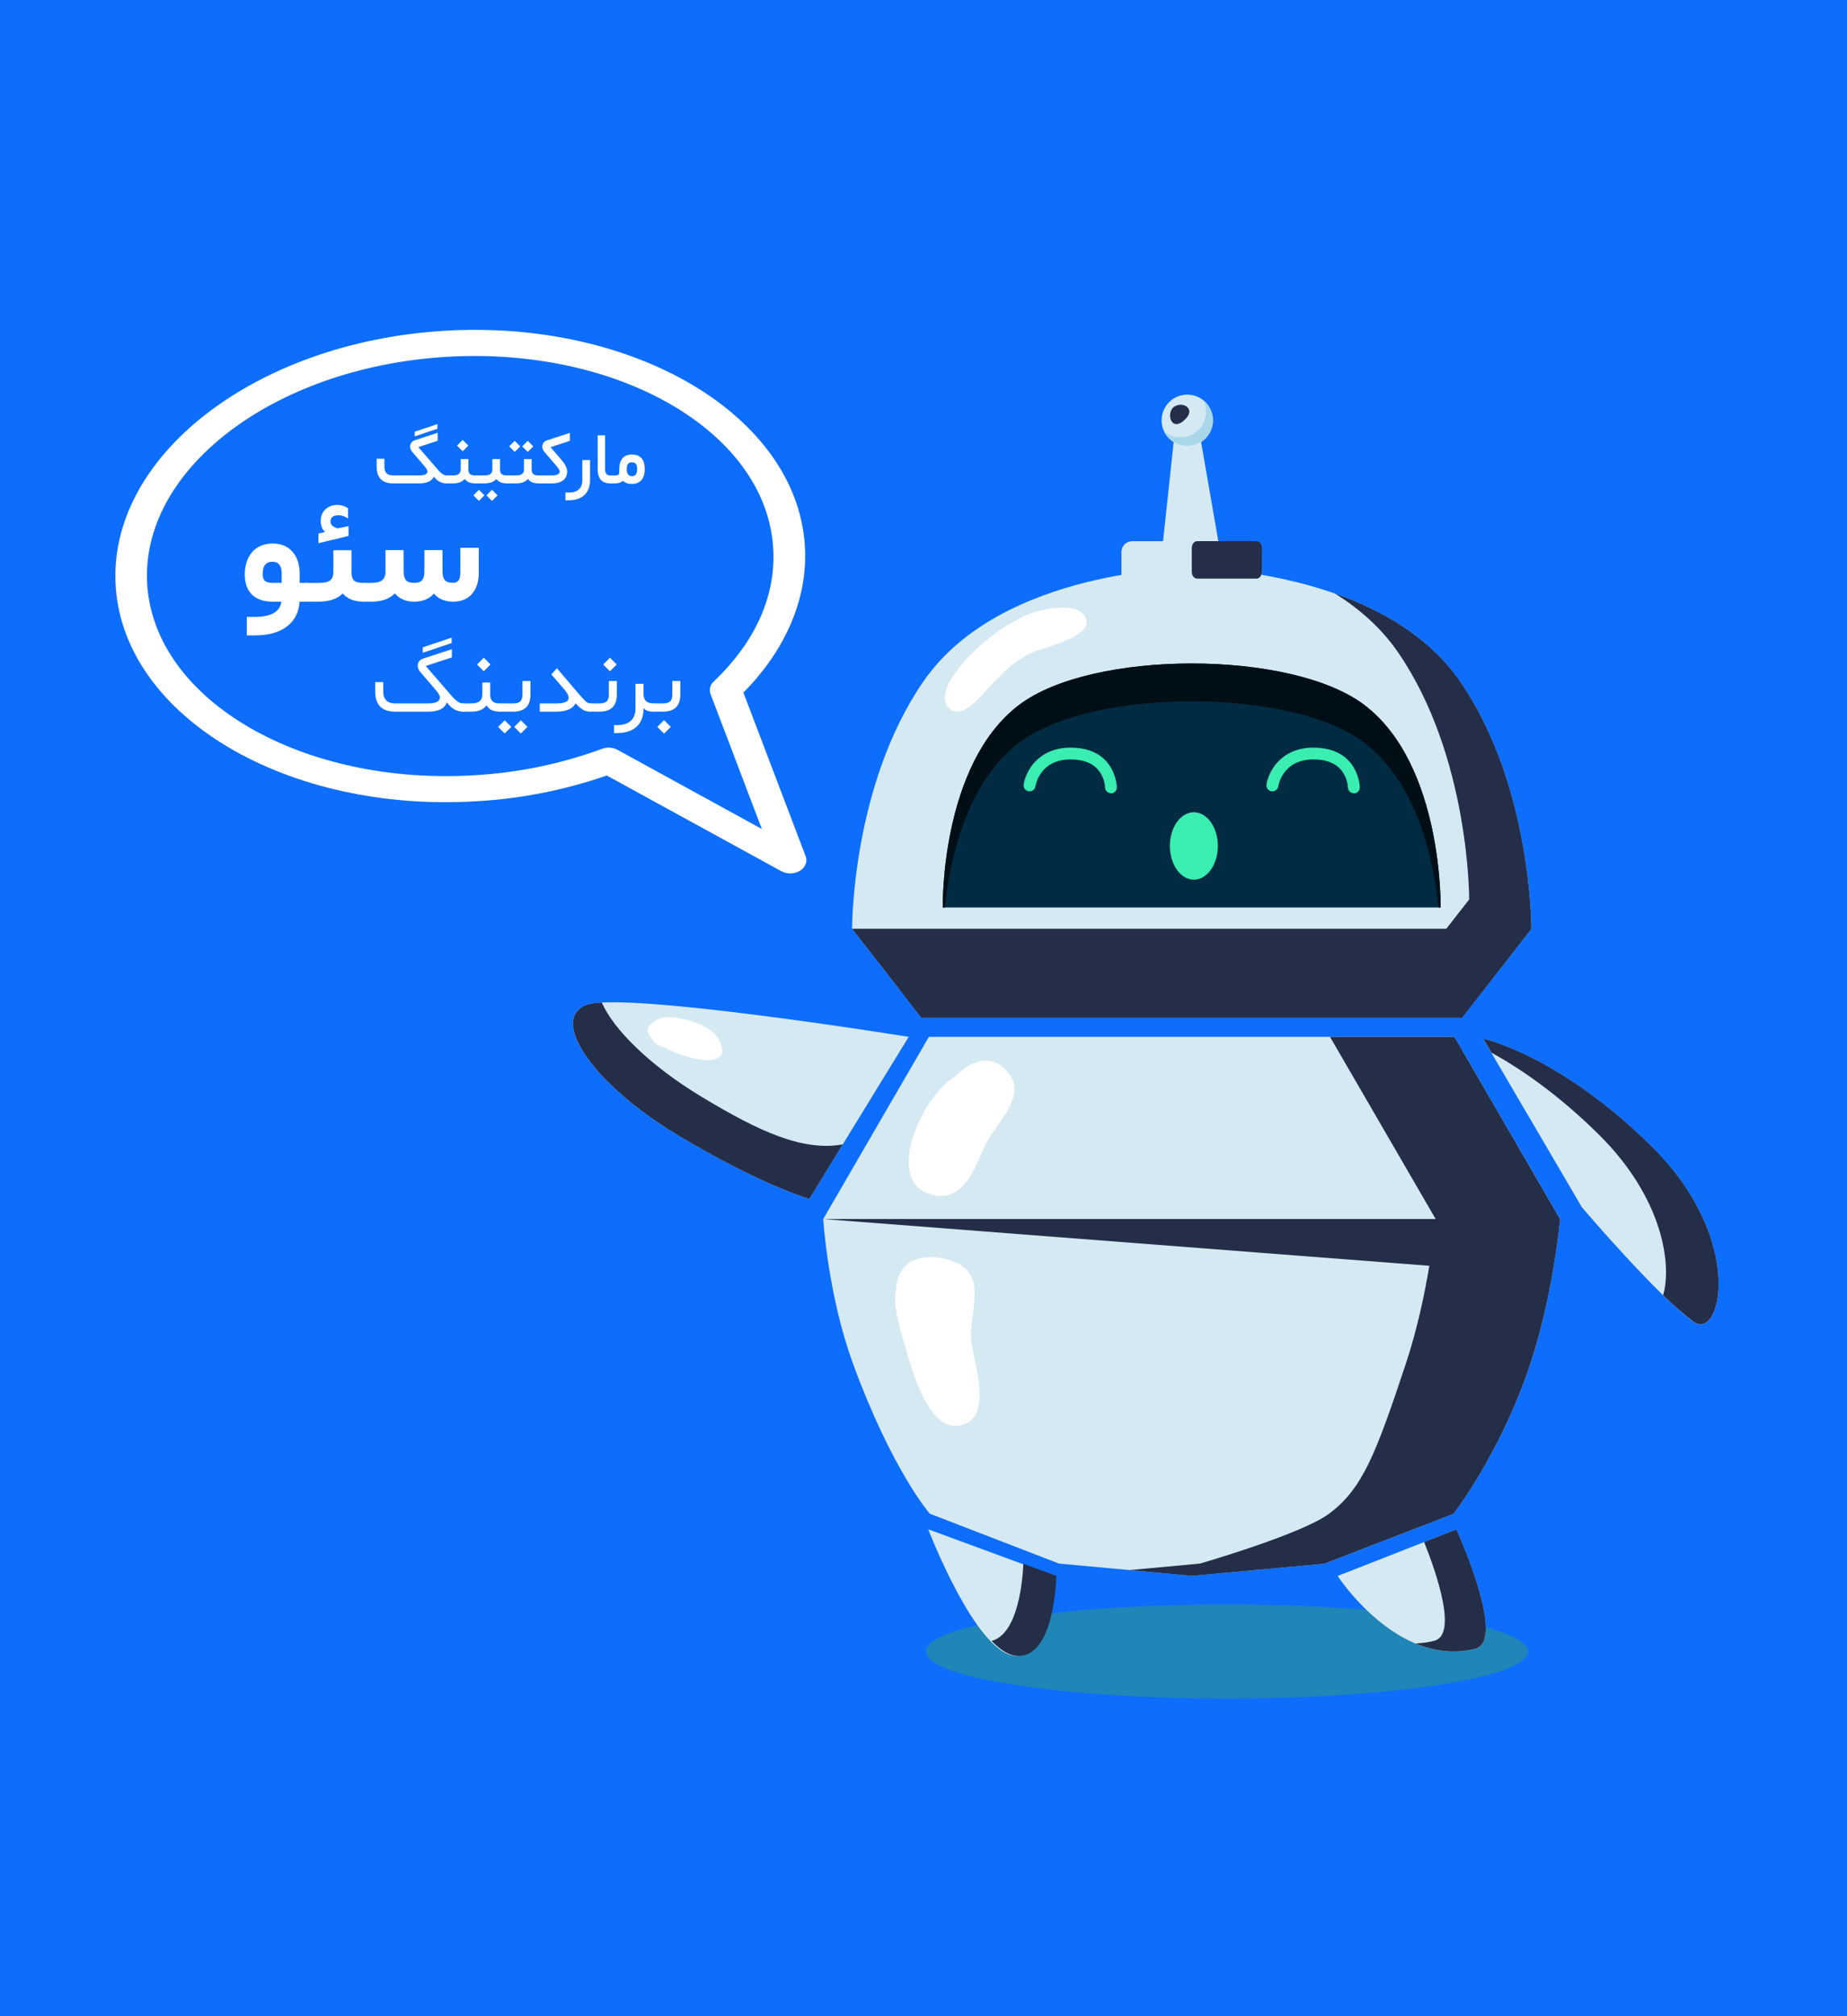
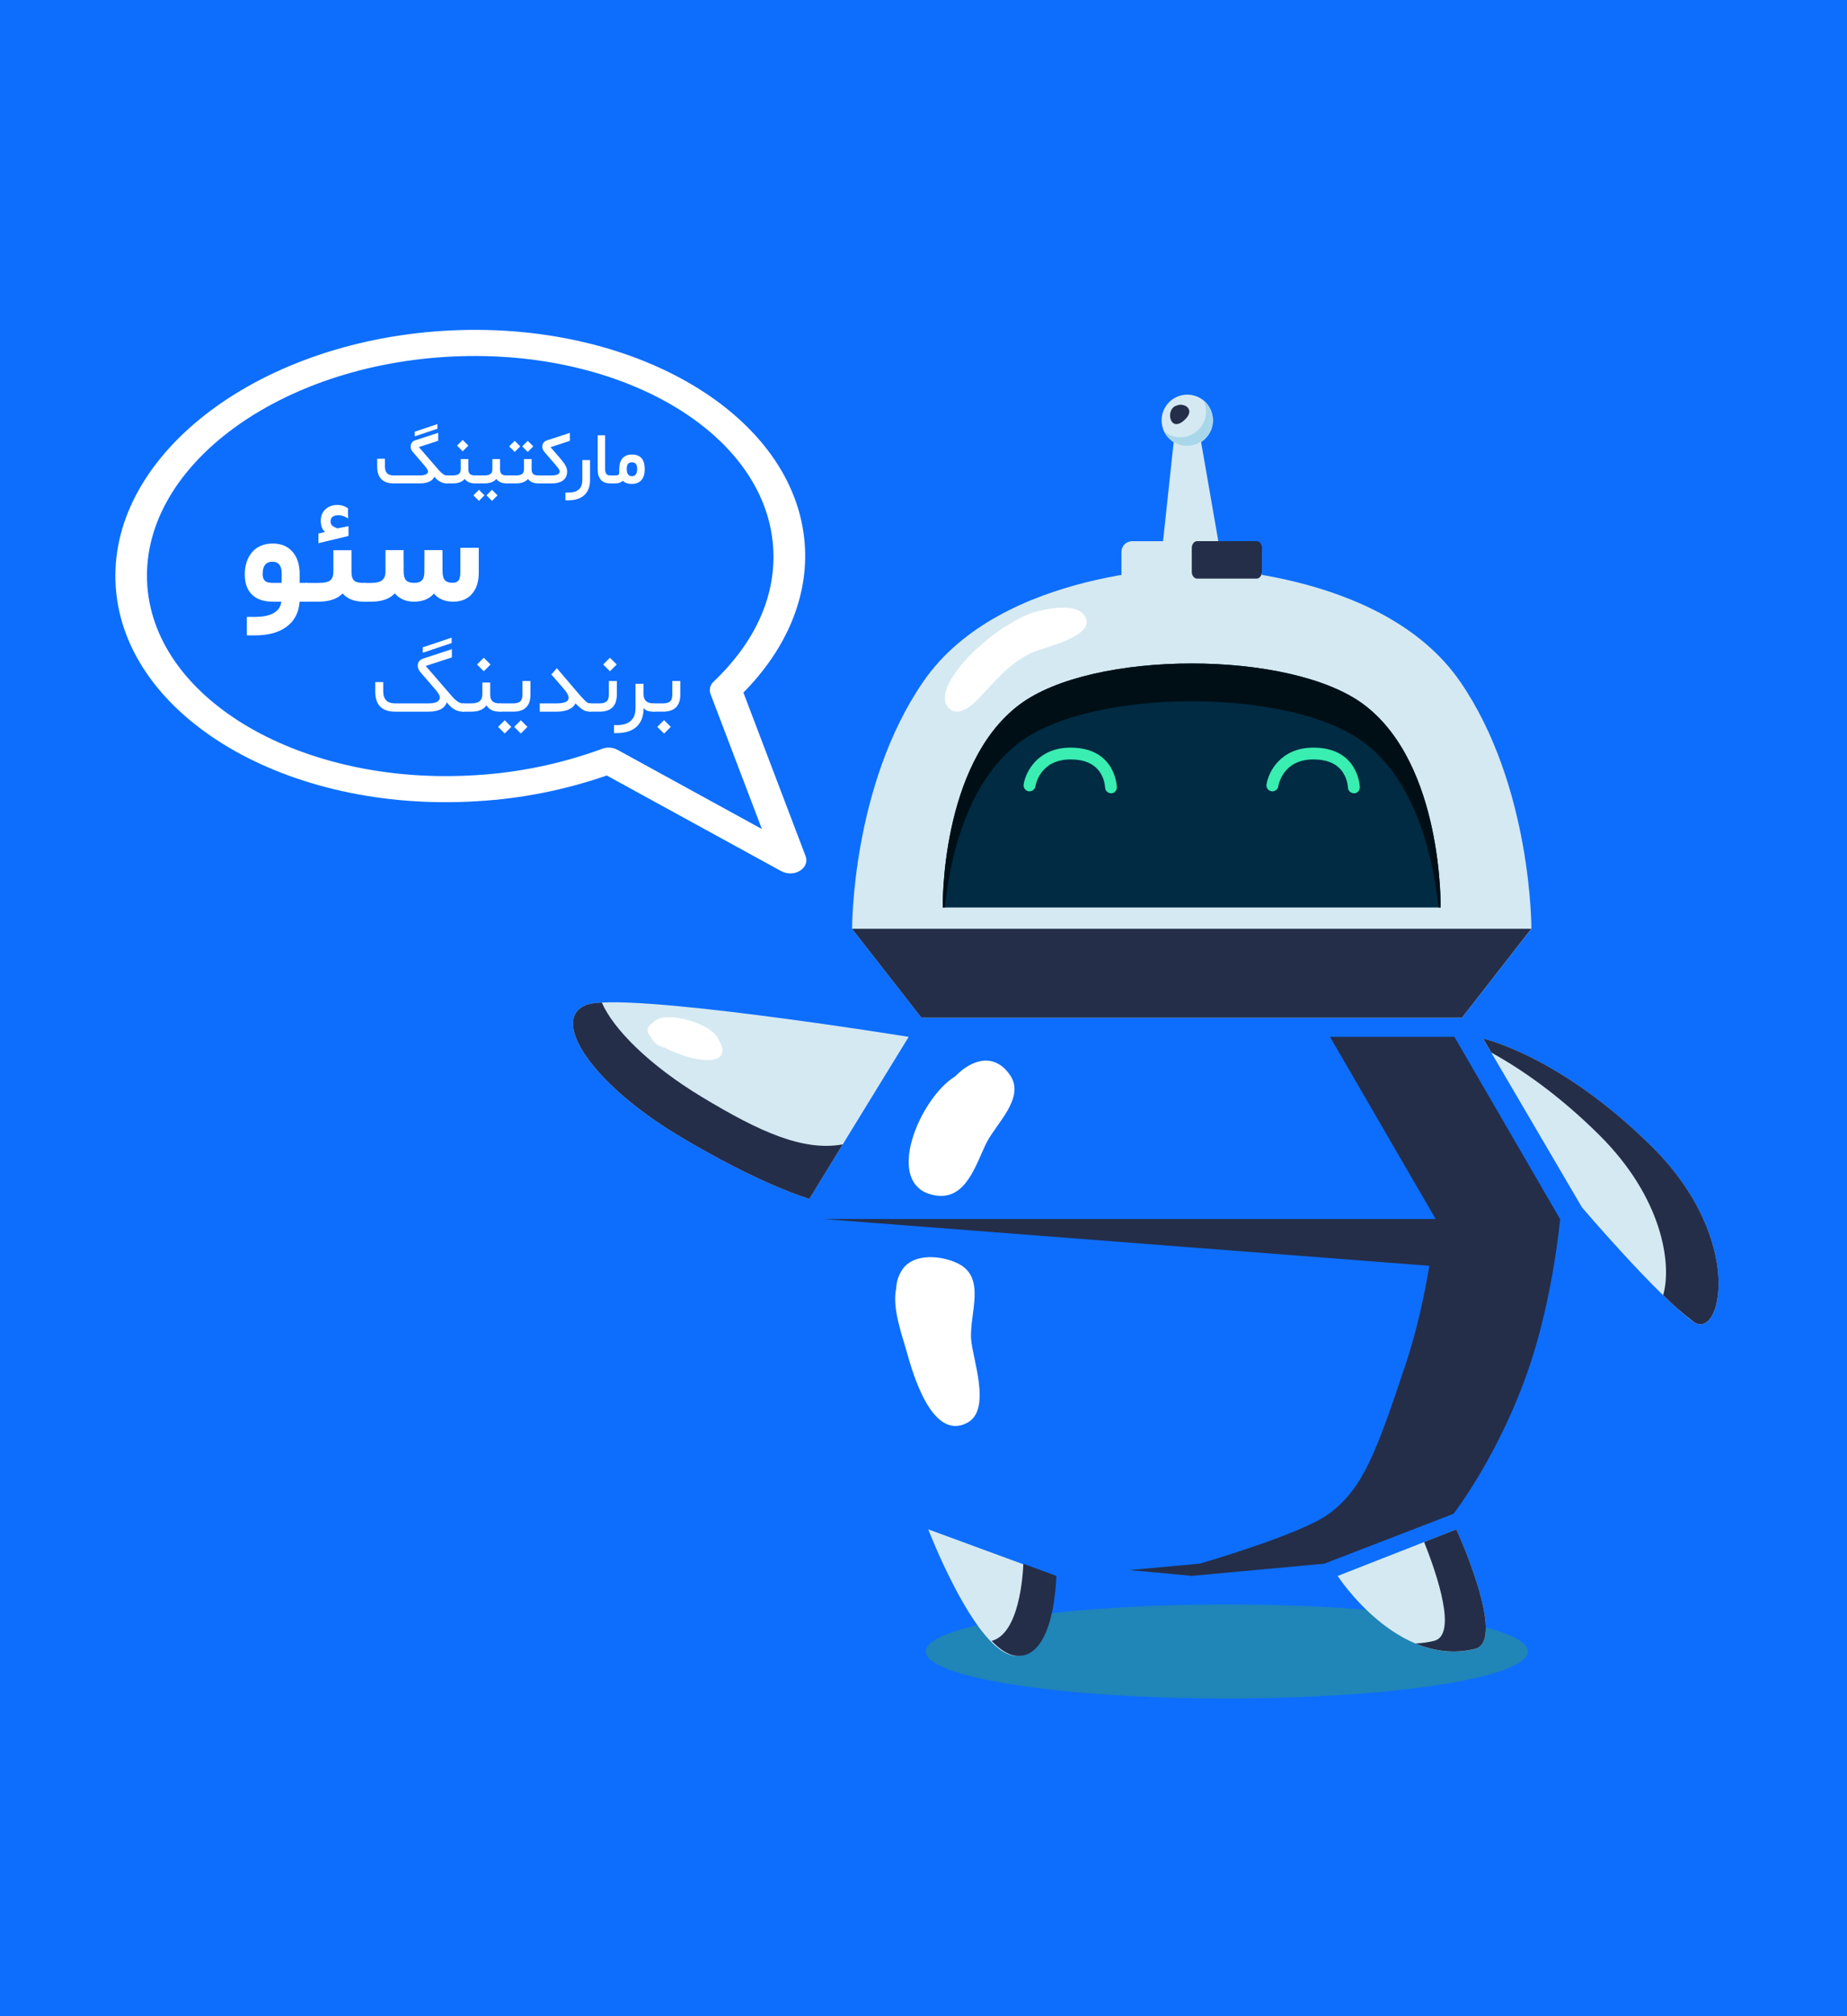
<svg xmlns="http://www.w3.org/2000/svg" id="Layer_1" data-name="Layer 1" viewBox="0 0 550 600">
  <defs>
    <style>
      .cls-1 {
        fill: #fff;
      }

      .cls-2 {
        fill: #a8d7e9;
      }

      .cls-3 {
        fill: #2085b7;
      }

      .cls-4 {
        fill: #0d6efd;
      }

      .cls-5 {
        fill: #d5e9f2;
      }

      .cls-6 {
        fill: #000f16;
      }

      .cls-7, .cls-8 {
        fill: none;
      }

      .cls-9 {
        fill: #002b43;
      }

      .cls-8 {
        clip-path: url(#clippath);
      }

      .cls-10 {
        fill: #242e49;
      }

      .cls-11 {
        fill: #3aedb1;
      }
    </style>
    <clipPath id="clippath">
      <rect class="cls-7" x="275.33" y="477.43" width="180" height="27.97" />
    </clipPath>
  </defs>
  <rect class="cls-4" width="550" height="600" />
  <g class="cls-8">
    <path class="cls-3" d="m454.99,491.46c0,7.73-40.14,13.99-89.65,13.99s-89.65-6.26-89.65-13.99,40.14-13.99,89.65-13.99,89.65,6.26,89.65,13.99Z" />
  </g>
  <path class="cls-5" d="m434.81,202.86c-23.29-33.85-79.94-33.85-79.94-33.85,0,0-56.67,0-79.95,33.85-21.39,31.07-21.18,73.54-21.18,73.54l20.65,26.45h160.96l20.67-26.45s.18-42.46-21.2-73.54Z" />
-   <path class="cls-10" d="m434.84,202.86c-9.13-13.26-23.39-21.34-37.35-26.25,7.22,4.49,13.78,10.2,18.82,17.52,21.39,31.08,21.18,73.54,21.18,73.54l-20.65,26.45h-149.24l6.81,8.73h160.96l20.64-26.45s.21-42.46-21.17-73.54Z" />
  <path class="cls-9" d="m406.22,209.74c-21.71-16.4-81.01-16.4-102.71,0-23.57,17.8-22.77,60.32-22.77,60.32h148.25s.8-42.52-22.77-60.32Z" />
  <path class="cls-6" d="m281.35,270.06c1.45-13.87,6.27-37.07,22.15-49.07,21.7-16.4,81.01-16.4,102.71,0,15.88,11.99,20.7,35.19,22.15,49.07h.62s.8-42.51-22.77-60.31c-21.71-16.4-81.01-16.4-102.71,0-23.57,17.79-22.77,60.31-22.77,60.31h.62Z" />
  <path class="cls-5" d="m337.12,161.06h35.47c.42,0,.83.08,1.22.24.39.16.73.39,1.03.69.3.3.53.64.69,1.03.16.39.24.79.24,1.21v11.11c0,.42-.08.82-.24,1.21s-.39.73-.69,1.03c-.3.3-.65.53-1.03.69-.39.16-.8.24-1.22.24h-35.47c-.42,0-.83-.08-1.22-.24-.39-.16-.73-.39-1.03-.69s-.53-.64-.69-1.03-.24-.79-.24-1.21v-11.11c0-.42.08-.83.24-1.21.16-.39.39-.73.69-1.03.3-.3.64-.53,1.03-.69.39-.16.8-.24,1.22-.24Z" />
  <path class="cls-5" d="m345.42,169.52l4.77-44.43h6.35l7.77,44.7-18.89-.27Z" />
  <path class="cls-5" d="m361.21,125.09c0,.5-.05,1-.15,1.49-.1.49-.24.97-.44,1.44s-.43.9-.71,1.32c-.28.42-.6.8-.95,1.16s-.74.67-1.16.95c-.42.28-.86.52-1.32.71s-.94.34-1.44.43c-.49.1-.99.15-1.49.15s-1-.05-1.49-.15c-.49-.09-.97-.24-1.44-.43s-.91-.43-1.32-.71-.81-.6-1.16-.95-.67-.74-.95-1.16c-.28-.42-.52-.86-.71-1.32s-.33-.94-.43-1.44c-.1-.49-.15-.99-.15-1.49s.05-1,.15-1.49.24-.97.43-1.44c.19-.46.43-.9.71-1.32.28-.42.6-.8.95-1.16s.74-.67,1.16-.95c.42-.28.86-.52,1.32-.71s.94-.33,1.44-.43.99-.15,1.49-.15,1,.05,1.49.15c.49.1.97.24,1.44.43s.91.43,1.32.71c.42.28.81.6,1.16.95s.67.74.95,1.16c.28.42.52.86.71,1.32.19.47.34.94.44,1.44.09.49.15.99.15,1.49Z" />
  <path class="cls-2" d="m358.33,119.08c.39.78.64,1.61.75,2.48s.07,1.73-.12,2.58c-.19.85-.52,1.66-.98,2.4-.46.74-1.04,1.39-1.72,1.93-.68.55-1.44.96-2.27,1.25s-1.68.43-2.56.42-1.72-.16-2.55-.45c-.82-.3-1.57-.72-2.25-1.28.26.51.56.98.92,1.43.36.44.77.84,1.22,1.19.45.35.93.65,1.45.89.52.24,1.06.43,1.61.55.56.13,1.12.18,1.69.18.57,0,1.13-.07,1.69-.2.56-.13,1.09-.32,1.6-.56.52-.25.99-.55,1.44-.91.44-.35.84-.76,1.2-1.2.35-.45.66-.93.91-1.44.25-.51.44-1.05.57-1.6.13-.56.19-1.12.2-1.69,0-.57-.06-1.13-.18-1.69-.13-.56-.31-1.09-.55-1.61-.24-.52-.54-1-.89-1.45-.35-.45-.74-.85-1.19-1.21Z" />
  <path class="cls-10" d="m274.38,302.85h160.96l20.65-26.45h-202.26l20.65,26.45Z" />
  <path class="cls-10" d="m375.78,170.15c0,1.11-.71,2.04-1.59,2.04h-17.72c-.88,0-1.58-.91-1.58-2.04v-7.07c0-1.12.71-2.04,1.58-2.04h17.73c.88,0,1.59.9,1.59,2.04l-.02,7.07Z" />
  <path class="cls-1" d="m323.18,183.59c-2.55-4.93-14.26-2.11-18.07-.31-3.11,1.47-8.76,4.73-12.35,8.16-2.88,2.3-5.42,4.93-7.61,7.89-1.84,2.47-5.31,7.57-3.06,10.82,2.45,3.57,6.58.47,8.64-1.59,5.34-5.37,9.45-11.13,16.7-14.39,3.55-1.59,18.8-4.77,15.76-10.58Z" />
  <path class="cls-10" d="m350.48,120.66c-3.61.88-2.23,8.42,2.21,4.36,3.54-3.23-.17-5.27-2.21-4.36Z" />
-   <path class="cls-5" d="m464.57,362.77l-31.46-54.21h-156.51l-31.46,54.21s1.35,22.59,8.94,43.24c11.67,31.74,22.78,44.44,22.78,44.44l38.5,14.86,39.15,3.59v.09s.26-.04.35-.04c.09,0,.34.04.34.04v-.07l39.15-3.59,38.5-14.86s13.97-17.98,22.78-44.44c6.96-20.89,8.94-43.26,8.94-43.26Z" />
  <path class="cls-10" d="m433.11,308.56h-37.06l31.46,54.21s-1.98,22.37-8.94,43.24c-8.81,26.45-12.76,36.98-22.78,44.44-8.28,6.16-38.5,14.86-38.5,14.86l-20.96,1.93,18.18,1.67v.09s.26-.04.35-.04c.09,0,.34.04.34.04v-.07l39.15-3.59,38.5-14.86s13.97-17.98,22.78-44.44c6.96-20.87,8.94-43.24,8.94-43.24l-31.46-54.23Z" />
  <path class="cls-10" d="m245.15,362.77h219.42l-8.55,16.26-210.87-16.26Z" />
  <path class="cls-1" d="m289.19,398.72c-.62-7.86,4.76-18.71-4.23-22.87-4.59-2.13-12.42-3.01-15.99,1.58-1.32,1.79-2.02,3.79-2.1,6.02-1.29,5.61,1.73,13.82,3.15,18.87,1.66,5.92,7.43,26.74,18.04,21.07,7.24-3.88,1.6-18.84,1.14-24.67Z" />
  <path class="cls-1" d="m300.73,319.88c-4.77-6.8-11.48-4.53-16.26.41-10.64,6.46-21.94,32.92-5.85,35.47,9.27,1.49,12.11-9.8,15.25-15.9,2.87-5.58,11.55-13.3,6.86-19.98Z" />
  <path class="cls-5" d="m471.09,359.32s22.46,26.34,33.22,34.06c8.17,5.86,15.65-24.26-12.36-52.08-27.39-27.2-50.31-32.22-50.31-32.22l29.45,50.24Z" />
  <path class="cls-10" d="m491.96,341.29c-27.39-27.2-50.31-32.22-50.31-32.22l2.45,4.18c8.79,4.83,20.06,12.53,32.21,24.6,18.81,18.69,21.6,38.42,18.94,47.57,2.84,2.85,5.86,5.5,9.07,7.94,8.15,5.86,15.65-24.26-12.36-52.08Z" />
  <path class="cls-5" d="m270.59,308.56s-85.65-13.82-96.18-9.43,1.68,23.16,27.29,38.59c24.84,14.96,39.31,19.04,39.31,19.04l29.58-48.2Z" />
  <path class="cls-10" d="m174.42,299.13c1.05-.44,2.7-.69,4.79-.79,3.43,7.9,14.12,18.67,29.88,28.16,17.06,10.28,30.01,16.19,41.86,14.06l-9.93,16.21s-14.47-4.08-39.31-19.04c-25.61-15.45-37.84-34.22-27.3-38.6Z" />
  <path class="cls-1" d="m213.59,308.65c-2.43-3.86-11.03-6.17-15.08-5.95-2.08.11-3.46.82-4.24,1.81-1.91,1.2-1.72,2.74-.34,4.29.39.77.92,1.41,1.6,1.92s1.44.85,2.28,1.02v-.07c7.9,4.39,21.93,6.74,15.79-3.01Z" />
  <path class="cls-5" d="m276.42,455.13s13.97,36.42,25.68,37.61,12.05-23.76,12.05-23.76l-37.72-13.86Z" />
  <path class="cls-10" d="m304.73,465.37c-.14,3.53-1.21,20.77-9.44,22.95,2.41,2.51,4.85,4.18,7.21,4.42,11.71,1.19,12.05-23.78,12.05-23.78l-9.82-3.6Z" />
  <path class="cls-5" d="m398.32,468.99s17.87,27.44,40.9,21.71c9.64-2.4-5.56-35.55-5.56-35.55l-35.34,13.84Z" />
  <path class="cls-10" d="m433.67,455.13l-9.59,3.76c3.86,9.69,9.96,27.67,2.97,29.41-1.82.45-3.67.71-5.55.77,5.33,2.23,11.33,3.2,17.73,1.61,9.64-2.4-5.56-35.55-5.56-35.55Z" />
  <path class="cls-11" d="m330.85,236.06c-.23,0-.46-.04-.68-.13-.21-.09-.41-.22-.57-.38-.17-.17-.3-.35-.39-.57-.09-.21-.14-.44-.14-.67-.11-1.54-.57-2.96-1.38-4.27-1.69-2.68-4.68-4.04-8.89-4.04h-.08c-9.08.04-10.33,7.65-10.38,7.96-.04.23-.11.45-.23.66s-.28.38-.46.52-.4.24-.63.3-.46.07-.69.04c-.23-.04-.45-.11-.65-.23-.2-.12-.38-.27-.52-.46-.14-.19-.24-.4-.3-.63s-.07-.46-.04-.69c.57-3.78,4.21-10.94,13.88-10.98h.1c13.52,0,13.78,11.71,13.78,11.82,0,.23-.04.46-.13.68s-.21.41-.38.58c-.16.17-.35.3-.57.39-.21.09-.44.14-.68.15v-.02Z" />
  <path class="cls-11" d="m403.16,236.06c-.23,0-.46-.04-.67-.13-.22-.09-.41-.22-.58-.38-.17-.17-.29-.35-.39-.57-.09-.21-.14-.44-.14-.67-.11-1.54-.57-2.96-1.37-4.27-1.69-2.68-4.68-4.04-8.89-4.04h-.08c-9.08.04-10.33,7.65-10.38,7.96-.03.23-.11.45-.23.66-.13.2-.28.38-.46.52-.19.14-.4.24-.63.3-.22.06-.46.07-.69.04-.23-.04-.45-.11-.65-.23s-.38-.27-.52-.46c-.14-.19-.24-.4-.3-.63s-.07-.46-.04-.69c.57-3.78,4.2-10.94,13.88-10.98h.1c13.52,0,13.81,11.71,13.81,11.82,0,.23-.04.46-.13.68s-.21.41-.38.58c-.16.17-.35.3-.57.39-.22.09-.44.14-.68.15l-.02-.02Z" />
-   <path class="cls-11" d="m362.66,251.74c0,.66-.05,1.31-.14,1.96-.09.65-.23,1.28-.41,1.88-.18.61-.4,1.19-.66,1.74-.26.55-.56,1.05-.89,1.52-.33.47-.69.89-1.08,1.25s-.8.68-1.23.93-.88.44-1.34.57c-.46.13-.93.19-1.4.19s-.93-.07-1.4-.19c-.46-.13-.91-.32-1.34-.57s-.84-.56-1.23-.93-.76-.78-1.08-1.25c-.33-.46-.63-.97-.89-1.52-.26-.55-.48-1.13-.66-1.74-.18-.6-.31-1.23-.41-1.88-.09-.65-.14-1.3-.14-1.96s.05-1.31.14-1.96c.09-.65.23-1.27.41-1.88.18-.61.4-1.19.66-1.73s.56-1.05.89-1.52c.33-.46.69-.88,1.08-1.24.39-.37.8-.68,1.23-.93.43-.26.88-.44,1.34-.57.46-.13.93-.19,1.4-.19s.93.06,1.4.19c.46.13.91.32,1.34.57.43.25.84.56,1.23.93.39.36.76.78,1.08,1.24.33.47.63.97.89,1.52s.48,1.13.66,1.73c.18.61.31,1.23.41,1.88.09.65.14,1.3.14,1.96Z" />
  <path class="cls-1" d="m232.74,259.3l-52.06-28.52c-12.51,4.32-25.36,6.88-38.57,7.65-56.56,3.54-104.84-24.99-107.63-63.56-2.79-38.57,40.96-72.86,97.52-76.41,56.56-3.54,104.85,24.95,107.64,63.54,1.12,15.47-5.35,31.05-18.27,44.1l18.54,48.73c.6,1.56-.08,3.29-1.69,4.29-.83.51-1.74.77-2.71.8-.97.03-1.89-.19-2.75-.64ZM43.86,174.29c2.5,34.32,46.31,59.62,97.69,56.4,12.98-.77,25.57-3.39,37.78-7.86.74-.28,1.51-.39,2.3-.33.79.05,1.54.26,2.23.63l43.01,23.58-15.29-40.18c-.24-.66-.27-1.33-.1-2.01.18-.68.53-1.25,1.06-1.71,12.6-12,18.71-25.9,17.67-40.19-2.47-34.34-46.29-59.63-97.66-56.4s-91.15,33.79-88.68,68.09h-.02Z" />
  <g>
    <path class="cls-1" d="m91.4,179.05h-2.19c-.2,3.15-1.46,5.61-3.77,7.38-2.31,1.77-5.48,2.65-9.49,2.65h-2.45v-5.5h2.32c4.9,0,7.56-1.51,7.97-4.53h-2.56c-2.69,0-4.76-.7-6.19-2.09-1.43-1.4-2.15-3.41-2.15-6.05,0-1.29.18-2.48.53-3.58.35-1.1.87-2.06,1.55-2.9.68-.84,1.55-1.49,2.62-1.97,1.07-.47,2.27-.71,3.62-.71,2.51,0,4.47.82,5.89,2.45s2.13,3.8,2.13,6.51v2.75h2.17c.16,0,.29.3.39.9.1.6.15,1.18.15,1.74v.24c0,.59-.05,1.19-.14,1.79-.09.61-.23.91-.4.91Zm-13.19-8.23c0,.95.23,1.62.68,2.03s1.23.61,2.33.61h2.66v-2.77c0-2.35-.92-3.52-2.75-3.52-1.95,0-2.92,1.22-2.92,3.65Z" />
    <path class="cls-1" d="m108.71,179.05h-.43c-2.75,0-4.83-.81-6.23-2.43-1.63,1.62-4.03,2.43-7.2,2.43h-3.67c-.17,0-.3-.3-.4-.91-.09-.61-.14-1.21-.14-1.79v-.24c0-.56.05-1.14.15-1.74.1-.6.23-.9.39-.9h3.78c1.63,0,2.76-.26,3.38-.77s.93-1.37.93-2.56v-6.4h5.39v6.4c0,1.25.25,2.11.74,2.6.49.49,1.44.73,2.85.73h.45c.16,0,.29.3.39.9.1.6.15,1.18.15,1.74v.24c0,.59-.05,1.19-.14,1.79-.09.61-.23.91-.4.91Zm-11.92-20.71c-.44-.43-.77-.92-.97-1.46-.2-.54-.3-1.19-.3-1.93,0-1.42.47-2.55,1.41-3.41.94-.85,2.12-1.28,3.56-1.28.36,0,.71.04,1.06.11.35.07.69.18,1.01.31.32.14.64.3.96.48l.11.06v.13l.02,2.56v.39l-.32-.19c-.29-.19-.57-.33-.85-.44s-.56-.19-.84-.25c-.28-.06-.56-.09-.85-.09-1.58,0-2.36.63-2.36,1.89,0,.29.06.54.17.76.11.22.3.43.56.62s.6.37,1.03.53c.14.06.26.09.34.09.03,0,.07,0,.13-.02.36-.07.87-.17,1.53-.3.66-.13,1.1-.22,1.33-.28l.26-.04v2.92l-.17.04-8.53,2.04-.26.06v-2.86l.17-.04,1.8-.41Z" />
    <path class="cls-1" d="m108.52,173.47h2.04c1.5,0,2.58-.27,3.24-.81.66-.54.99-1.37.99-2.5v-6.45h5.39v.86l.02,5.63c.01,1.17.26,2.01.74,2.51.48.5,1.29.75,2.42.75,1.05,0,1.81-.25,2.29-.76.48-.51.72-1.35.72-2.52l.02-5.61v-.86h5.37v.86l.02,5.56c.01,1.2.26,2.06.73,2.56.47.5,1.24.75,2.3.75.8,0,1.38-.24,1.74-.71.36-.47.54-1.31.54-2.51v-7.2h5.48v7.37c0,2.68-.67,4.79-2.02,6.34-1.35,1.55-3.22,2.32-5.61,2.32s-4.39-.8-5.74-2.41c-1.36,1.6-3.34,2.41-5.93,2.41-2.39,0-4.3-.82-5.71-2.47-1.53,1.65-3.87,2.47-7.03,2.47h-2.02c-.17,0-.3-.3-.4-.91-.09-.61-.14-1.21-.14-1.79v-.24c0-.56.05-1.14.15-1.74.1-.6.23-.9.39-.9Z" />
  </g>
  <g>
-     <path class="cls-1" d="m133.08,143.85h-.16c-1.43,0-2.67-.66-3.73-1.98-.62,1.32-2.08,1.98-4.38,1.98h-7.79c-1.6,0-2.81-.42-3.63-1.26-.82-.84-1.23-2.07-1.23-3.71v-2.37h2.31v2.36c0,.89.21,1.55.63,1.97.42.43,1.07.64,1.95.64h7.78c1.65,0,2.47-.41,2.47-1.22,0-.09-.04-.22-.12-.39-.08-.16-.21-.37-.38-.62-.18-.25-.39-.52-.65-.82l-3.37-3.92c-.44-.51-.66-1.04-.66-1.6,0-.47.13-.87.38-1.2.25-.33.6-.56,1.05-.7l6.78-2.21v2.37l-5.76,1.88,5.92,6.84c.47.53.9.93,1.29,1.19.39.27.74.4,1.04.4h.26c.18,0,.27.37.27,1.11v.12c0,.76-.09,1.14-.27,1.14Zm-2.82-16.26l-6.76,2.26v-1.38l6.76-2.26v1.38Z" />
+     <path class="cls-1" d="m133.08,143.85c-1.43,0-2.67-.66-3.73-1.98-.62,1.32-2.08,1.98-4.38,1.98h-7.79c-1.6,0-2.81-.42-3.63-1.26-.82-.84-1.23-2.07-1.23-3.71v-2.37h2.31v2.36c0,.89.21,1.55.63,1.97.42.43,1.07.64,1.95.64h7.78c1.65,0,2.47-.41,2.47-1.22,0-.09-.04-.22-.12-.39-.08-.16-.21-.37-.38-.62-.18-.25-.39-.52-.65-.82l-3.37-3.92c-.44-.51-.66-1.04-.66-1.6,0-.47.13-.87.38-1.2.25-.33.6-.56,1.05-.7l6.78-2.21v2.37l-5.76,1.88,5.92,6.84c.47.53.9.93,1.29,1.19.39.27.74.4,1.04.4h.26c.18,0,.27.37.27,1.11v.12c0,.76-.09,1.14-.27,1.14Zm-2.82-16.26l-6.76,2.26v-1.38l6.76-2.26v1.38Z" />
    <path class="cls-1" d="m141.73,143.85h-.23c-.74,0-1.35-.11-1.85-.32s-.91-.55-1.26-1c-.4.45-.89.78-1.47,1s-1.29.32-2.14.32h-1.84c-.18,0-.27-.38-.27-1.14v-.12c0-.74.09-1.11.27-1.11h1.89c.86,0,1.47-.15,1.83-.45.36-.3.54-.78.54-1.43v-2.99h2.27v2.99c0,.67.15,1.15.44,1.44.29.29.82.44,1.57.44h.24c.18,0,.27.37.27,1.11v.12c0,.76-.09,1.14-.27,1.14Zm-5.64-11.24l1.69-1.69,1.69,1.69-1.69,1.69-1.69-1.69Z" />
    <path class="cls-1" d="m140.97,147.41l1.65-1.65,1.64,1.65-1.64,1.65-1.65-1.65Zm10.18-3.56h-.23c-.74,0-1.36-.11-1.86-.32-.5-.21-.92-.55-1.25-1-.39.45-.88.78-1.47,1-.58.21-1.3.32-2.14.32h-2.59c-.18,0-.27-.38-.27-1.14v-.12c0-.74.09-1.11.27-1.11h2.64c.86,0,1.47-.15,1.83-.45.36-.3.54-.78.54-1.43v-2.99h2.27v2.99c0,.67.15,1.15.44,1.44.29.29.82.44,1.57.44h.24c.18,0,.27.37.27,1.11v.12c0,.76-.09,1.14-.27,1.14Zm-6.29,3.56l1.64-1.65,1.65,1.65-1.65,1.65-1.64-1.65Z" />
    <path class="cls-1" d="m160.57,143.85h-.23c-.74,0-1.36-.11-1.86-.32-.5-.21-.92-.55-1.25-1-.39.45-.88.78-1.47,1-.58.21-1.3.32-2.14.32h-2.59c-.18,0-.27-.38-.27-1.14v-.12c0-.74.09-1.11.27-1.11h2.64c.86,0,1.47-.15,1.83-.45.36-.3.54-.78.54-1.43v-2.99h2.27v2.99c0,.67.15,1.15.44,1.44.29.29.82.44,1.57.44h.24c.18,0,.27.37.27,1.11v.12c0,.76-.09,1.14-.27,1.14Zm-8.95-11.01l1.65-1.65,1.64,1.65-1.64,1.65-1.65-1.65Zm3.89,0l1.64-1.65,1.65,1.65-1.65,1.65-1.64-1.65Z" />
    <path class="cls-1" d="m160.46,141.49h3.74c1.65,0,2.47-.41,2.47-1.22,0-.15-.1-.38-.29-.7-.19-.32-.48-.69-.86-1.12l-3.37-3.92c-.44-.51-.66-1.04-.66-1.6,0-.47.13-.87.38-1.19.24-.32.59-.56,1.05-.71l6.78-2.21v2.37l-5.76,1.88,3.09,3.59c.64.74,1.1,1.39,1.4,1.96.3.57.45,1.12.45,1.67,0,1.16-.4,2.05-1.21,2.66-.81.62-1.97.92-3.49.92h-3.72c-.18,0-.27-.38-.27-1.14v-.12c0-.74.09-1.11.27-1.11Z" />
    <path class="cls-1" d="m169.35,146.58c1.34,0,2.35-.31,3.03-.94.68-.63,1.03-1.55,1.03-2.77v-5.95h2.08s.21-.01.21-.01v5.96c0,1.89-.55,3.36-1.64,4.41-1.09,1.05-2.66,1.58-4.7,1.6h-.77s-.21.01-.21.01v-2.31h.97Z" />
    <path class="cls-1" d="m182.18,143.85h-.49c-1.23,0-2.16-.36-2.78-1.08s-.93-1.77-.93-3.16v-10.08h2.21v10.09c0,.64.13,1.12.38,1.42.25.3.64.45,1.15.45h.46c.18,0,.27.37.27,1.11v.12c0,.76-.09,1.14-.27,1.14Z" />
    <path class="cls-1" d="m182.06,141.49h1.07c.46,0,.77-.05.95-.16s.27-.27.3-.49c.02-.19.03-.59.03-1.22,0-1.43.32-2.52.97-3.25.65-.74,1.57-1.11,2.78-1.11,2.56,0,3.83,1.46,3.83,4.38,0,1.4-.33,2.47-.99,3.23-.66.76-1.61,1.14-2.85,1.14-.59,0-1.1-.08-1.53-.23-.42-.15-.81-.39-1.16-.71-.54.53-1.31.79-2.32.79h-1.1c-.18,0-.27-.38-.27-1.14v-.12c0-.74.09-1.11.27-1.11Zm6.12.21c1.03,0,1.55-.71,1.55-2.12,0-.7-.13-1.21-.38-1.53-.25-.31-.64-.47-1.18-.47s-.91.16-1.16.47c-.25.32-.38.82-.38,1.53,0,1.41.52,2.12,1.55,2.12Z" />
  </g>
  <g>
    <path class="cls-1" d="m127.55,211.78h-9.91c-3.94,0-5.91-2.01-5.91-6.04v-2.75h2.39v2.73c0,2.4,1.18,3.6,3.55,3.6h9.9c2.28,0,3.42-.61,3.42-1.83,0-.51-.51-1.34-1.53-2.5l-4.29-4.99c-.51-.59-.77-1.21-.77-1.86,0-1.09.55-1.81,1.63-2.16l8.53-2.79v2.45l-7.79,2.54,7.81,9.02c1.21,1.39,2.27,2.1,3.17,2.12h.33c.21,0,.31.38.31,1.13v.15c0,.78-.1,1.18-.31,1.18h-.21c-1.85,0-3.45-.92-4.79-2.75l-.03-.04c-.62,1.86-2.46,2.79-5.51,2.79Zm6.94-20.41l-8.6,2.88v-1.61l8.6-2.88v1.61Z" />
    <path class="cls-1" d="m137.92,209.32h2.41c1.15,0,1.98-.22,2.51-.66.52-.44.79-1.11.79-2.01v-3.53h2.34v3.53c0,.91.22,1.58.66,2.02.44.43,1.16.65,2.17.65h.3c.21,0,.31.38.31,1.13v.15c0,.78-.1,1.18-.31,1.18h-.29c-.98,0-1.77-.15-2.39-.45s-1.13-.77-1.55-1.41c-.49.64-1.1,1.11-1.83,1.41s-1.65.45-2.78.45h-2.34c-.23,0-.34-.39-.34-1.18v-.15c0-.76.11-1.13.34-1.13Zm4.13-11.57l2.01-2.01,2.01,2.01-2.01,2.01-2.01-2.01Z" />
    <path class="cls-1" d="m148.32,216.31l1.97-1.97,1.96,1.97-1.96,1.97-1.97-1.97Zm.63-6.99h3.87c.96,0,1.66-.2,2.1-.59.44-.39.66-1.08.66-2.05v-4.02h2.38v4.03c0,3.39-1.71,5.09-5.13,5.09h-3.88c-.23,0-.34-.39-.34-1.18v-.15c0-.76.11-1.13.34-1.13Zm4.18,6.99l1.96-1.97,1.97,1.97-1.97,1.97-1.96-1.97Z" />
    <path class="cls-1" d="m171.37,209.32c-.37.77-1.04,1.37-1.99,1.8-.95.44-2.18.66-3.67.66h-4.98v-2.46h4.99c2.41,0,3.61-.55,3.61-1.64,0-.35-.11-.73-.34-1.16-.23-.42-.56-.89-.98-1.39l-3.83-4.42,1.65-1.86,6.1,7.16c.92,1.07,1.59,1.81,2.01,2.24.42.43.75.71.99.85.24.14.52.21.84.21h.12c.21,0,.31.38.31,1.13v.15c0,.4-.03.7-.08.89s-.13.29-.23.29h-.22c-.26,0-.52-.02-.77-.07-.25-.05-.46-.1-.64-.15-.18-.05-.39-.15-.62-.3-.23-.15-.41-.26-.54-.35-.13-.09-.32-.25-.57-.48-.26-.23-.44-.4-.55-.51-.11-.1-.31-.31-.62-.61Z" />
    <path class="cls-1" d="m175.76,209.32h2.78c.96,0,1.66-.2,2.1-.59.44-.39.66-1.08.66-2.05v-4.02h2.38v4.03c0,3.39-1.72,5.09-5.15,5.09h-2.76c-.23,0-.34-.39-.34-1.18v-.15c0-.76.11-1.13.34-1.13Zm3.86-11.57l2.01-2.01,2.01,2.01-2.01,2.01-2.01-2.01Z" />
    <path class="cls-1" d="m194.57,211.78c-1.46,0-2.43-.36-2.93-1.08v.08c0,2.33-.67,4.14-2,5.41-1.34,1.28-3.27,1.93-5.82,1.97h-.98s0-2.38,0-2.38h.96c1.77,0,3.12-.43,4.05-1.28.93-.85,1.39-2.09,1.39-3.71v-7.3h2.39v3.05c0,1.85.98,2.78,2.94,2.78h.22c.21,0,.31.38.31,1.13v.15c0,.78-.1,1.18-.31,1.18h-.22Z" />
    <path class="cls-1" d="m194.66,209.32h2.78c.96,0,1.66-.2,2.1-.59.44-.39.66-1.08.66-2.05v-4.02h2.38v4.03c0,3.39-1.72,5.09-5.15,5.09h-2.76c-.23,0-.34-.39-.34-1.18v-.15c0-.76.11-1.13.34-1.13Zm1.07,6.99l2.01-2.01,2.01,2.01-2.01,2.01-2.01-2.01Z" />
  </g>
</svg>